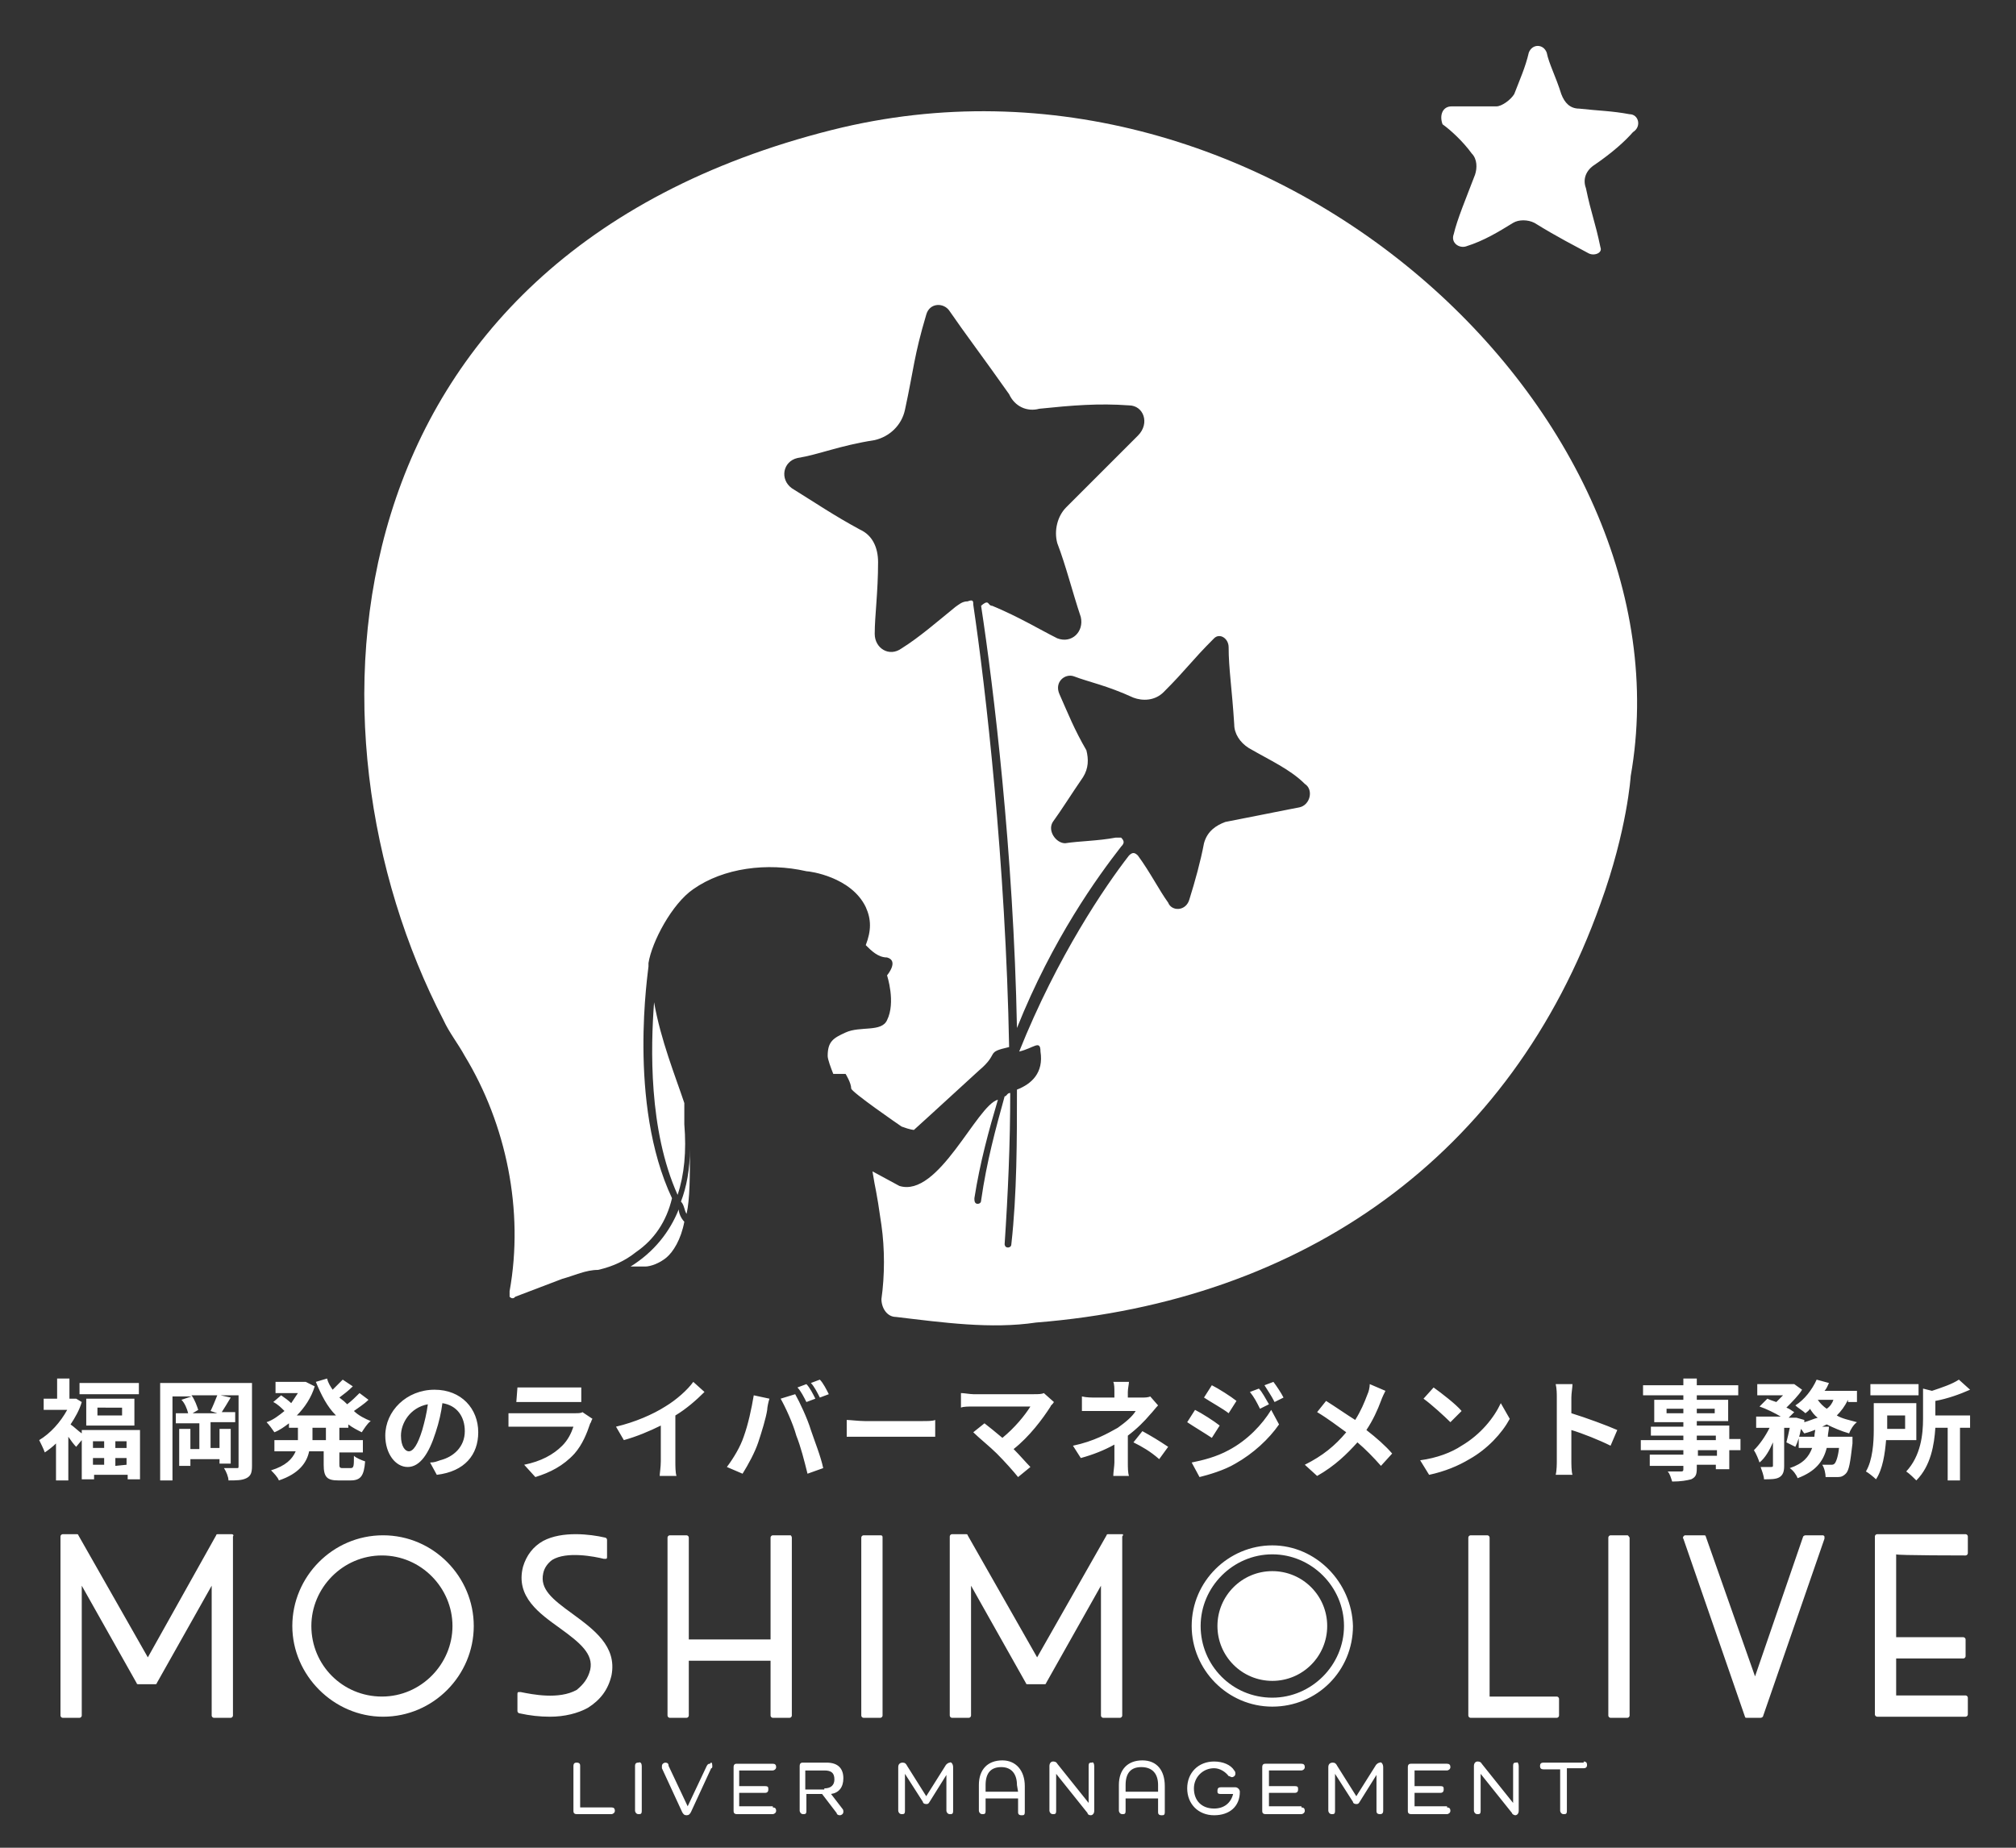
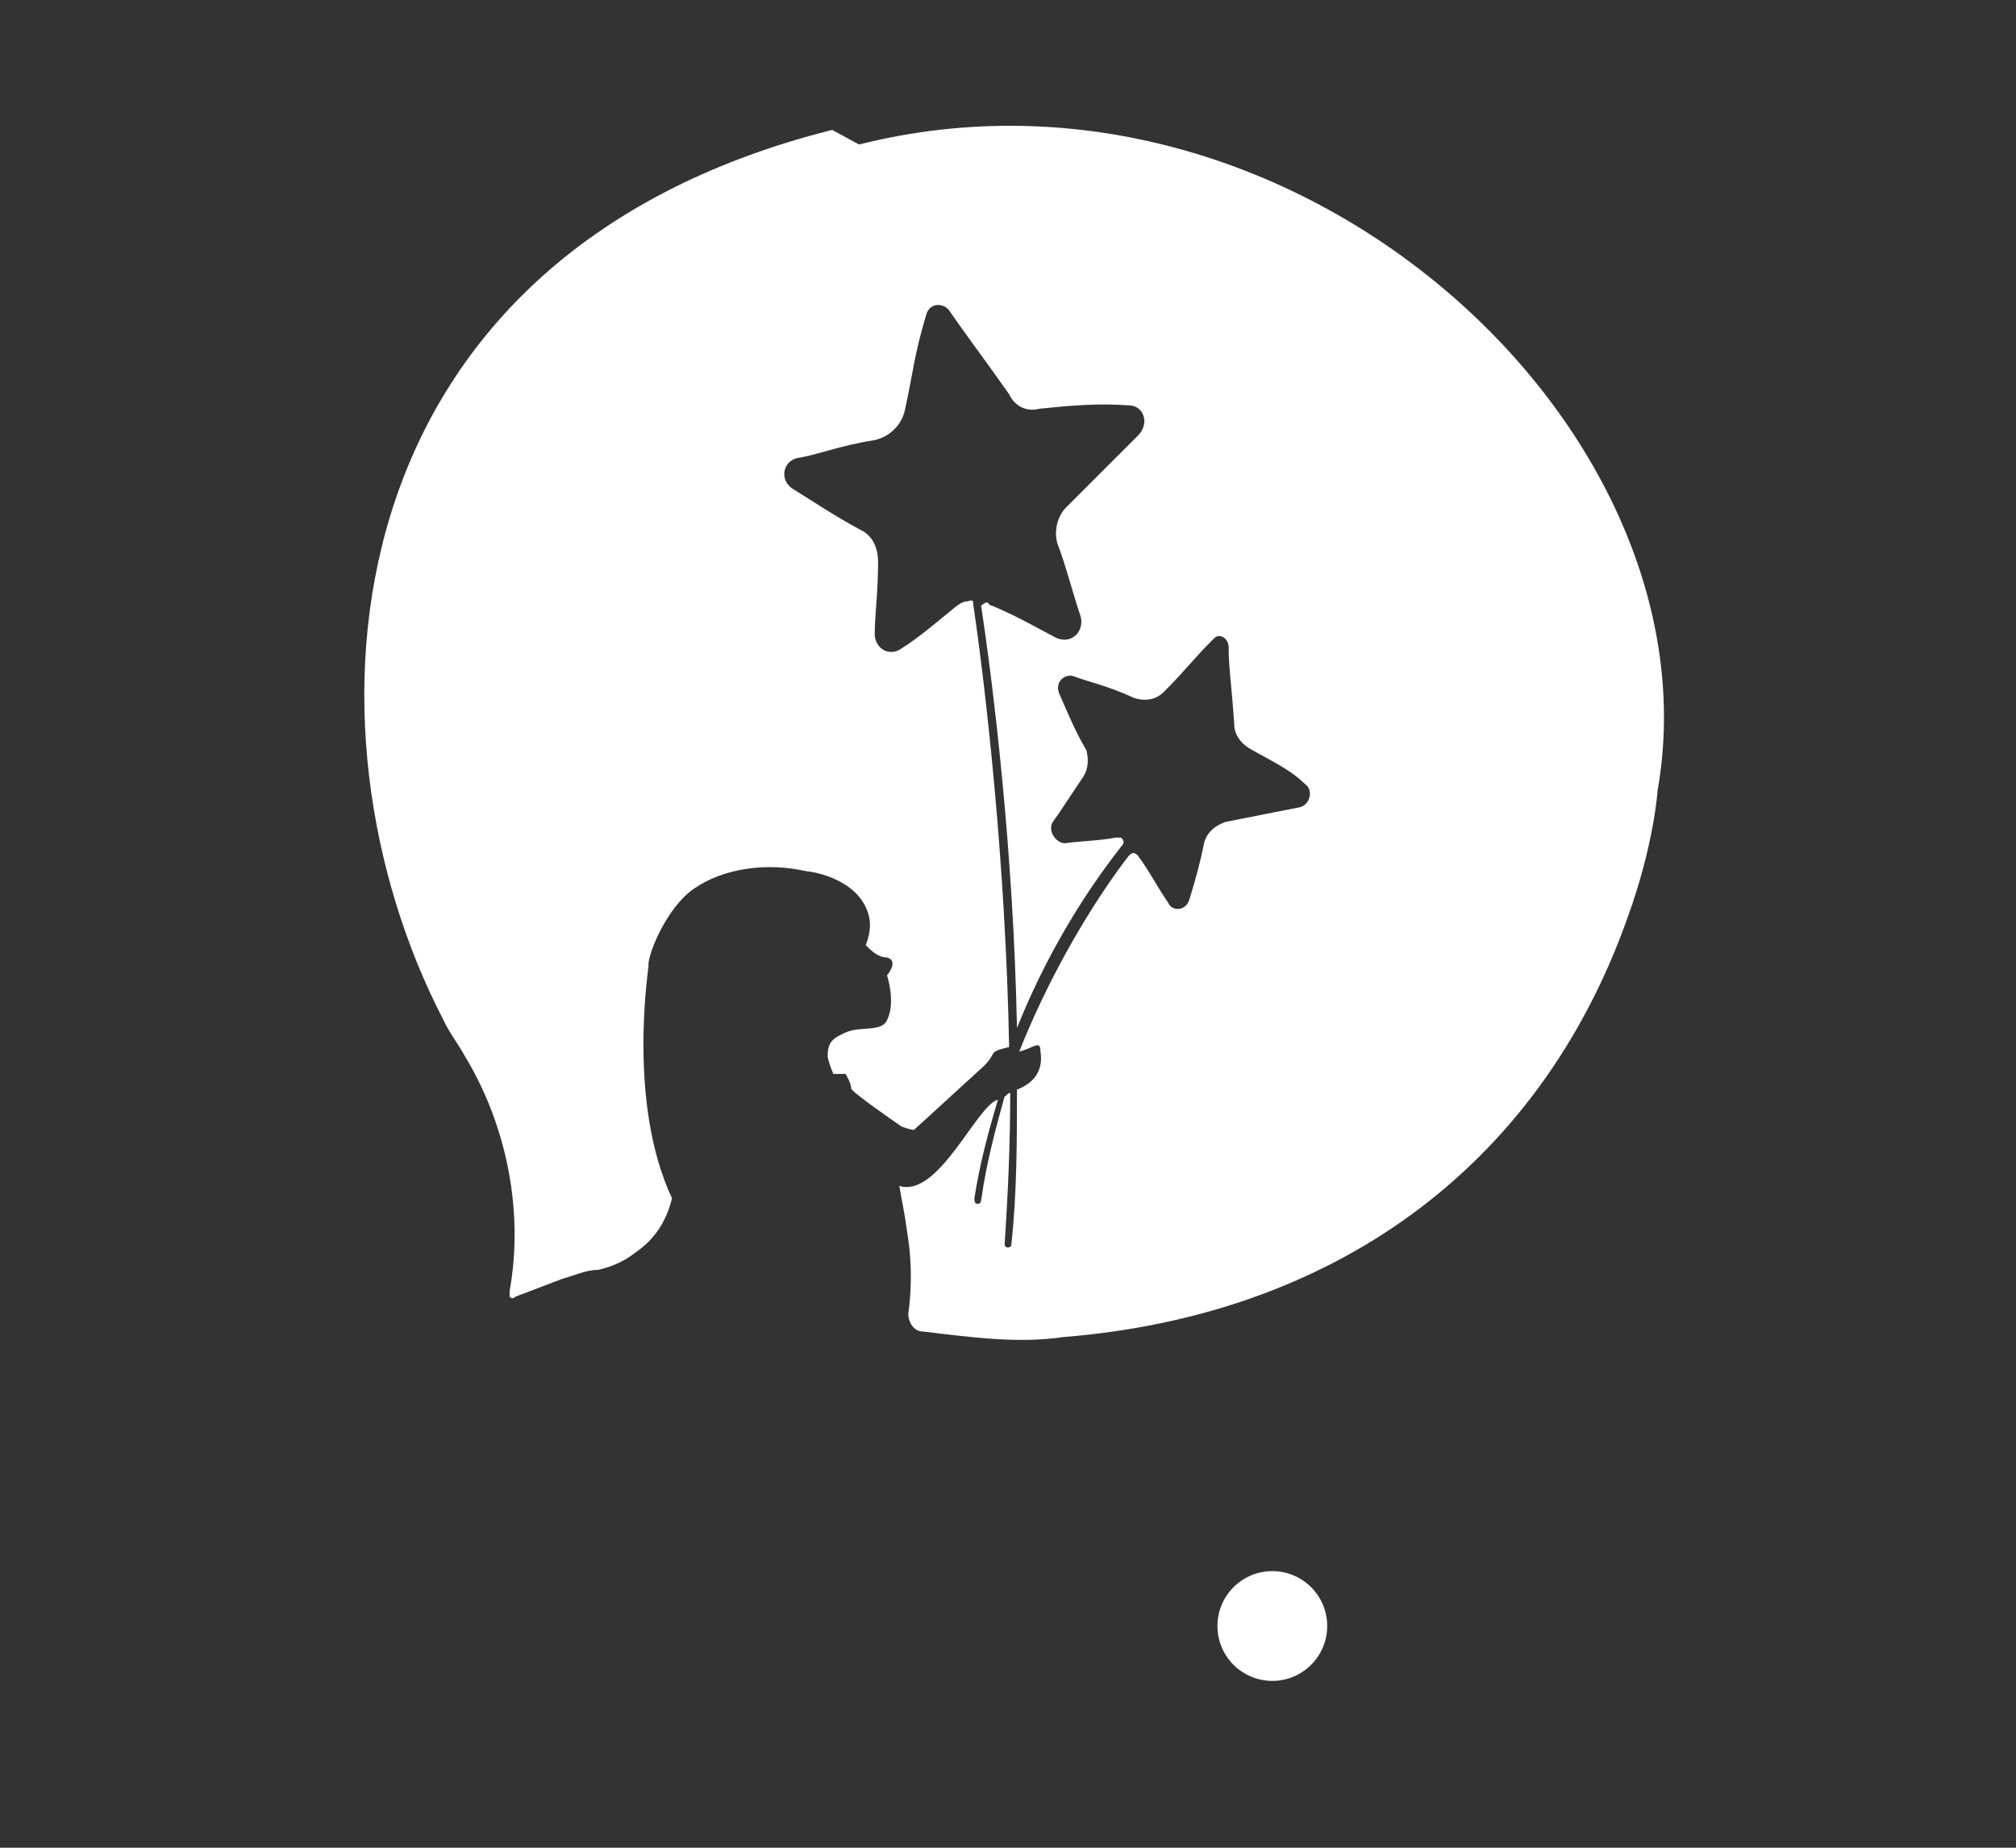
<svg xmlns="http://www.w3.org/2000/svg" version="1.1" id="レイヤー_1" x="0" y="0" viewBox="0 0 180 165" style="enable-background:new 0 0 180 165" xml:space="preserve">
  <rect x="0" y="0" width="180" height="165" fill="#333333" stroke="none" />
  <style>.st0{fill:#fff}</style>
-   <path class="st0" d="M113.6 138c-3.9 0-7.2 3.2-7.2 7.2 0 3.9 3.2 7.2 7.2 7.2s7.2-3.2 7.2-7.2c-.1-3.9-3.3-7.2-7.2-7.2zm0 13.6c-3.6 0-6.4-2.9-6.4-6.4 0-3.5 2.9-6.4 6.4-6.4 3.5 0 6.4 2.9 6.4 6.4 0 3.5-2.9 6.4-6.4 6.4z" />
  <circle class="st0" cx="113.6" cy="145.2" r="4.9" />
-   <path class="st0" d="M34.2 137.1c-4.5 0-8.1 3.7-8.1 8.1 0 4.4 3.7 8.1 8.1 8.1 4.5 0 8.1-3.7 8.1-8.1 0-4.4-3.6-8.1-8.1-8.1zm6.2 8.1c0 3.4-2.8 6.3-6.3 6.3s-6.3-2.8-6.3-6.3c0-3.4 2.8-6.3 6.3-6.3s6.3 2.9 6.3 6.3zM20.7 137h-1.2c-.1 0-.2 0-.2.1L13.2 148 7 137.1c0-.1-.1-.1-.2-.1H5.6c-.1 0-.2.1-.2.2v16c0 .1.1.2.2.2h1.5c.1 0 .2-.1.2-.2v-11.6l4.9 8.7c0 .1.1.1.2.1h1.4c.1 0 .2 0 .2-.1l4.9-8.7v11.6c0 .1.1.2.2.2h1.5c.1 0 .2-.1.2-.2v-16c.1-.1 0-.2-.1-.2zM51.1 144.1c-1.8-1.3-2.9-2.2-2.6-3.6.1-.5.4-.9.8-1.2 1.3-.8 3.8-.3 4.6-.1h.2c.1 0 .1-.1.1-.2v-1.5c0-.1-.1-.2-.2-.2-1.3-.3-3.8-.6-5.5.3-.9.5-1.5 1.3-1.8 2.3-.7 2.7 1.5 4.2 3.3 5.5s3 2.3 2.7 3.7c-.2.8-.6 1.3-1.2 1.8-1.6.9-4 .4-5 .2h-.2c-.1 0-.1.1-.1.2v1.5c0 .1.1.2.2.2.9.2 1.8.3 2.7.3 1.3 0 2.5-.3 3.4-.8 1.1-.7 1.8-1.6 2.1-2.9.5-2.6-1.6-4.1-3.5-5.5zM100.2 137H99c-.1 0-.2 0-.2.1L92.6 148l-6.2-10.9c0-.1-.1-.1-.2-.1H85c-.1 0-.2.1-.2.2v16c0 .1.1.2.2.2h1.5c.1 0 .2-.1.2-.2v-11.6l4.9 8.7c0 .1.1.1.2.1h1.4c.1 0 .2 0 .2-.1l4.9-8.7v11.6c0 .1.1.2.2.2h1.5c.1 0 .2-.1.2-.2v-16c.1-.1.1-.2 0-.2zM70.6 137.1H69c-.1 0-.2.1-.2.2v9.1h-7.3v-9.1c0-.1-.1-.2-.2-.2h-1.5c-.1 0-.2.1-.2.2v15.9c0 .1.1.2.2.2h1.5c.1 0 .2-.1.2-.2v-4.9h7.3v4.9c0 .1.1.2.2.2h1.5c.1 0 .2-.1.2-.2v-15.9c0-.1-.1-.2-.1-.2zM78.6 137.1h-1.5c-.1 0-.2.1-.2.2v15.9c0 .1.1.2.2.2h1.5c.1 0 .2-.1.2-.2v-15.9c0-.1 0-.2-.2-.2zM139 151.5h-6v-14.2c0-.1-.1-.2-.2-.2h-1.5c-.1 0-.2.1-.2.2v15.9c0 .1.1.2.2.2h7.7c.1 0 .2-.1.2-.2v-1.5c0-.1-.1-.2-.2-.2zM145.3 137.1h-1.5c-.1 0-.2.1-.2.2v15.9c0 .1.1.2.2.2h1.5c.1 0 .2-.1.2-.2v-15.9c-.1-.1-.1-.2-.2-.2zM175.5 138.9c.1 0 .2-.1.2-.2v-1.5c0-.1-.1-.2-.2-.2h-7.9c-.1 0-.2.1-.2.2v15.9c0 .1.1.2.2.2h7.9c.1 0 .2-.1.2-.2v-1.5c0-.1-.1-.2-.2-.2h-6.2v-3.3h6c.1 0 .2-.1.2-.2v-1.5c0-.1-.1-.2-.2-.2h-6v-7.4c0 .1 6.2.1 6.2.1zM162.8 137.1h-1.6c-.1 0-.2.1-.2.1l-4.3 12.5-4.4-12.5c0-.1-.1-.1-.2-.1h-1.6c-.1 0-.1 0-.2.1 0 .1-.1.1 0 .2l5.5 15.9c0 .1.1.1.2.1h1.2c.1 0 .2-.1.2-.1l5.5-15.9v-.2l-.1-.1zM54.6 161.4c.2 0 .3.1.3.3 0 .2-.2.3-.3.3h-3.1c-.3 0-.3-.2-.3-.3v-4c0-.3.2-.3.3-.3.3 0 .3.2.3.3v3.7h2.8zM57.3 157.7v4c0 .3-.1.3-.3.3-.2 0-.3-.2-.3-.3v-4c0-.3.2-.3.3-.3.2-.1.3.1.3.3zM63.6 157.7c0 .1 0 .2-.1.2l-1.8 3.9c-.1.2-.2.3-.4.3s-.3-.1-.4-.3l-1.8-3.9v-.2c0-.2.2-.3.3-.3.2 0 .3.1.3.3l1.7 3.6 1.7-3.6c.1-.2.2-.2.3-.2.1-.2.2-.1.2.2zM69 161.4c.2 0 .3.1.3.3 0 .2-.2.3-.3.3h-3.2c-.3 0-.3-.2-.3-.3v-3.9c0-.3.2-.3.3-.3H69c.2 0 .3.1.3.3 0 .2-.2.3-.3.3h-3v1.4h2.3c.3 0 .3.1.3.3 0 .2-.1.3-.3.3H66v1.2h3zM75.2 161.5c.1.1.1.2.1.3 0 .2-.2.3-.3.3-.2 0-.3-.1-.3-.2l-1.3-1.7H72v1.5c0 .3-.1.3-.3.3-.2 0-.3-.2-.3-.3v-4c0-.3.2-.3.3-.3h2.1c1 0 1.5.5 1.5 1.4 0 .8-.4 1.3-1.1 1.4l1 1.3zm-1.6-1.8c.6 0 .9-.3.9-.8 0-.6-.3-.8-.9-.8h-1.7v1.7h1.7zM85.1 157.8v3.9c0 .3-.1.3-.3.3-.2 0-.3-.2-.3-.3v-3.2l-1.5 2.4c-.1.2-.2.2-.3.2-.2 0-.3-.1-.3-.2l-1.6-2.5v3.3c0 .3-.1.3-.3.3-.2 0-.3-.2-.3-.3v-3.9c0-.3.2-.4.4-.4s.3.1.4.3l1.7 2.7 1.7-2.7c.1-.2.3-.3.4-.3.1-.1.3.1.3.4zM91.5 159.5v2.3c0 .3-.1.3-.3.3-.3 0-.3-.2-.3-.3v-1.2H88v1.1c0 .3-.1.3-.3.3-.2 0-.3-.2-.3-.3v-2.3c0-1.4.8-2.2 2.1-2.2 1.2 0 2 .9 2 2.3zm-.7-.1c0-1-.5-1.6-1.4-1.6-.9 0-1.4.5-1.4 1.6v.6h2.9l-.1-.6zM97.7 157.7v4c0 .3-.2.4-.3.4-.2 0-.3-.1-.3-.2l-2.8-3.5v3.3c0 .3-.1.3-.3.3s-.3-.2-.3-.3v-4c0-.3.2-.4.3-.4s.3 0 .4.2l2.8 3.5v-3.3c0-.3.1-.3.3-.3.1-.1.2.1.2.3zM104 159.5v2.3c0 .3-.1.3-.3.3-.3 0-.3-.2-.3-.3v-1.2h-2.9v1.1c0 .3-.1.3-.3.3-.2 0-.3-.2-.3-.3v-2.3c0-1.4.8-2.2 2.1-2.2s2 .9 2 2.3zm-.6-.1c0-1-.5-1.6-1.5-1.6-.9 0-1.4.5-1.4 1.6v.6h2.9v-.6zM110.7 160c0 1.3-.9 2.1-2.3 2.1s-2.4-1-2.4-2.4 1-2.4 2.4-2.4c.8 0 1.5.3 1.8.8.1.1.1.2.1.3 0 .2-.2.3-.3.3-.1 0-.2-.1-.3-.1-.3-.4-.8-.7-1.3-.7-1 0-1.8.8-1.8 1.8 0 1.1.7 1.8 1.8 1.8.9 0 1.5-.5 1.7-1.3H109c-.3 0-.3-.1-.3-.3 0-.2.1-.3.3-.3h1.3c.2 0 .4.2.4.4zM116.2 161.4c.2 0 .3.1.3.3 0 .2-.2.3-.3.3H113c-.3 0-.3-.2-.3-.3v-3.9c0-.3.2-.3.3-.3h3.2c.2 0 .3.1.3.3 0 .2-.2.3-.3.3h-2.9v1.4h2.3c.3 0 .3.1.3.3 0 .2-.1.3-.3.3h-2.3v1.2h2.9zM123.5 157.8v3.9c0 .3-.2.3-.3.3-.3 0-.3-.2-.3-.3v-3.2l-1.5 2.4c-.1.2-.2.2-.3.2-.2 0-.3-.1-.3-.2l-1.6-2.5v3.3c0 .3-.1.3-.3.3-.2 0-.3-.2-.3-.3v-3.9c0-.3.2-.4.4-.4s.3.1.4.3l1.7 2.7 1.7-2.7c.1-.2.3-.3.4-.3.1-.1.3.1.3.4zM129.2 161.4c.2 0 .3.1.3.3 0 .2-.2.3-.3.3H126c-.3 0-.3-.2-.3-.3v-3.9c0-.3.2-.3.3-.3h3.2c.2 0 .3.1.3.3 0 .2-.2.3-.3.3h-2.9v1.4h2.3c.3 0 .3.1.3.3 0 .2-.1.3-.3.3h-2.3v1.2h2.9zM135.6 157.7v4c0 .3-.2.4-.3.4s-.3-.1-.3-.2l-2.8-3.5v3.3c0 .3-.1.3-.3.3-.2 0-.3-.2-.3-.3v-4c0-.3.2-.4.3-.4s.3 0 .4.2l2.8 3.5v-3.3c0-.3.1-.3.3-.3.1-.1.2.1.2.3zM141.4 157.3c.2 0 .3.1.3.3 0 .2-.1.3-.3.3h-1.5v3.8c0 .3-.1.3-.3.3-.2 0-.3-.2-.3-.3V158h-1.5c-.2 0-.3-.1-.3-.3 0-.2.1-.3.3-.3h3.6zM7.3 127.7h5.2v4.4h-1.1v-.4h-3v.4H7.3v-3.5l-.5.6c-.2-.2-.5-.6-.7-.9v3.9H5v-3.3c-.3.3-.7.6-1 .8-.1-.3-.4-.9-.5-1.1 1-.6 1.9-1.6 2.5-2.7H3.9v-1h1.2v-1.8h1.1v1.8H6.8l.5.3c-.2.7-.6 1.4-1 2 .3.2.7.6 1 .8v-.3zm5.1-4.2v1H7.1v-1h5.3zm-.4 1.4v2.4H7.7v-2.4H12zm-3.7 3.8v.6h1v-.6h-1zm0 2.1h1v-.6h-1v.6zm2.6-5.1H8.7v.7h2.2v-.7zm.4 3h-1v.6h1v-.6zm0 2.1v-.6h-1v.7l1-.1zM22.5 130.9c0 .6-.1.9-.5 1.1s-.9.2-1.6.2c0-.3-.2-.8-.4-1.1h1.1c.2 0 .2 0 .2-.2v-6.3h-1.6l.9.2c-.3.5-.6 1-.8 1.3H21v.9h-2.2v2.3h.8v-1.7h1v3.1h-1v-.4H17v.6h-1v-3.3h1v1.8h.8v-2.3h-2.1v-.9h1.1c-.1-.4-.3-.9-.6-1.2l.9-.3h-1.7v7.5h-1.1v-8.7h8.2v7.4zm-3.7-4.9c.2-.4.4-.9.6-1.4h-2.3c.3.4.5 1 .6 1.3l-.5.3h2.2l-.6-.2zM30.3 127.5v1.1h2.1v1.1h-2.1v1c0 .3 0 .4.3.4h.7c.3 0 .3-.2.3-1.1.2.2.7.4 1 .5-.1 1.3-.4 1.7-1.3 1.7h-1.1c-1 0-1.3-.3-1.3-1.4v-1.2h-1.3c-.2 1-.9 2-2.7 2.6-.1-.3-.5-.7-.7-.9 1.3-.4 1.9-1 2.2-1.7h-1.9v-1h2.1v-1.1h-.8v-.4c-.4.3-.8.6-1.3.8-.2-.3-.5-.7-.7-.9.6-.2 1.1-.6 1.6-1-.3-.3-.6-.6-1-.8l.7-.6c.3.2.7.5.9.7l.6-.9h-2v-1h2.7l.8.4c-.3 1-.9 1.9-1.6 2.6H30c-.8-.8-1.3-1.8-1.8-3l1-.3c.1.4.3.7.5 1l.9-.9.9.6c-.4.4-.8.7-1.2 1 .4.3.5.4.7.6.4-.3.8-.7 1.1-1l.8.6c-.4.4-.9.7-1.3 1 .4.4 1 .7 1.5.9-.3.2-.6.7-.8 1-.4-.2-.8-.4-1.2-.7v.3h-.8zm-1.2 0h-1.2v1.1h1.2v-1.1zM38.4 130.6c.4 0 .6-.1.9-.2 1.2-.3 2.2-1.2 2.2-2.6 0-1.3-.7-2.3-2-2.5-.1.8-.3 1.7-.6 2.6-.6 1.9-1.4 3.1-2.5 3.1s-2-1.2-2-2.8c0-2.2 1.9-4.1 4.4-4.1 2.4 0 3.9 1.7 3.9 3.8 0 2-1.2 3.5-3.7 3.8l-.6-1.1zm-.7-2.9c.2-.7.4-1.5.5-2.3-1.6.3-2.4 1.7-2.4 2.8 0 1 .4 1.4.7 1.4.4 0 .8-.6 1.2-1.9zM52.9 126.7c-.1.1-.1.3-.2.4-.3.9-.7 1.9-1.4 2.7-1 1.1-2.2 1.7-3.5 2.1l-1-1.1c1.5-.3 2.6-.9 3.4-1.7.5-.5.8-1.1 1-1.7H45.4v-1.2h5.9c.3 0 .6 0 .7-.1l.9.6zm-6.7-2.8h5.7v1.3H46.1l.1-1.3zM60.3 130.5c0 .4 0 1 .1 1.3h-1.5c0-.2.1-.8.1-1.3v-3.2c-1 .5-2.2 1-3.3 1.3l-.7-1.2c1.7-.4 3.3-1.1 4.4-1.8 1-.6 2-1.5 2.5-2.2l1 .9c-.7.7-1.6 1.5-2.6 2.1v4.1zM67.3 124.6l1.4.3c-.1.3-.2.8-.2 1-.1.7-.5 2-.8 2.9-.3.9-.9 2-1.4 2.8l-1.4-.6c.6-.8 1.2-1.8 1.5-2.7.4-1.1.7-2.5.9-3.7zm2.4.3 1.3-.4c.4.7 1.1 2.2 1.4 3.2.3.9.9 2.4 1.1 3.4l-1.4.5c-.3-1.2-.6-2.4-1-3.4-.3-1.1-1-2.6-1.4-3.3zm3.1 0-.8.3c-.2-.4-.5-1-.8-1.3l.8-.3c.3.3.6.9.8 1.3zm1.2-.4-.8.3c-.2-.4-.5-1-.8-1.3l.8-.3c.3.3.6.9.8 1.3zM75.6 126.8c.3 0 1.1.1 1.6.1h5.2c.4 0 .9 0 1.1-.1v1.5h-7.9v-1.5zM94.1 125.2c-.1.2-.3.3-.3.4-.7 1.1-1.9 2.7-3.3 3.8.6.6 1.1 1.2 1.5 1.6l-1.1.9c-.4-.5-1.2-1.4-1.9-2.1-.6-.6-1.6-1.4-2.1-1.9l1-.8c.4.3 1 .8 1.6 1.3 1.1-.9 2-2 2.5-2.8h-5.1c-.4 0-.9 0-1.1.1v-1.3c.3 0 .8.1 1.1.1h5.4c.4 0 .7 0 .9-.1l.9.8zM103.4 125.5c-.2.2-.5.6-.7.8-.5.6-1.2 1.3-2 1.9v2.4c0 .4 0 .9.1 1.2h-1.4c0-.3.1-.9.1-1.2V129c-.9.5-1.9.9-3 1.2l-.7-1.1c1.9-.4 3.1-1.1 4-1.6.7-.5 1.3-1 1.6-1.5h-4.8v-1.3c.4.1.9.1 1.2.1h1.7v-.5c0-.3 0-.7-.1-.9h1.4c0 .2-.1.6-.1.9v.5h1.2c.3 0 .6 0 .8-.1l.7.8zm-1.4 2.3c.9.5 1.4.8 2.3 1.4l-.8 1.1c-.8-.7-1.5-1.1-2.3-1.5l.8-1zM108.9 127.3l-.7 1.1c-.6-.4-1.6-1-2.2-1.4l.7-1.1c.6.3 1.7 1 2.2 1.4zm.8 2.2c1.7-.9 3-2.3 3.8-3.6l.7 1.3c-.9 1.3-2.3 2.6-3.9 3.5-1 .6-2.4 1-3.2 1.2l-.7-1.3c1-.2 2.2-.5 3.3-1.1zm.7-4.4-.7 1.1c-.5-.4-1.6-1-2.2-1.4l.7-1.1c.6.3 1.7 1 2.2 1.4zm2.9.3-.8.4c-.3-.6-.5-1-.9-1.5l.8-.3c.3.3.6.9.9 1.4zm1.3-.6-.8.4c-.3-.6-.6-1-.9-1.5l.8-.3c.3.4.7 1 .9 1.4zM123.7 124.2c-.1.2-.3.6-.4.9-.3.8-.7 1.7-1.3 2.6.9.7 1.7 1.4 2.3 2.1l-1 1.1c-.7-.8-1.4-1.5-2.1-2.1-.9 1-2 2.1-3.6 3l-1.1-1c1.6-.8 2.7-1.7 3.7-2.9-.7-.5-1.6-1.2-2.6-1.8l.8-1c.8.5 1.8 1.2 2.6 1.7.5-.8.8-1.5 1.1-2.3.1-.2.2-.6.2-.9l1.4.6zM130.5 129.1c1.7-1 2.9-2.5 3.5-3.8l.8 1.4c-.7 1.3-2 2.7-3.6 3.6-1 .6-2.2 1.1-3.6 1.4l-.8-1.3c1.5-.2 2.8-.7 3.7-1.3zm0-3.1-1 1c-.5-.5-1.7-1.6-2.4-2.1l.9-1c.7.5 2 1.5 2.5 2.1zM143.8 129.1c-1-.5-2.5-1.1-3.5-1.4v2.7c0 .3 0 1 .1 1.3h-1.5c.1-.4.1-1 .1-1.3v-5.6c0-.3 0-.8-.1-1.2h1.5c0 .3-.1.8-.1 1.2v1.4c1.3.4 3.2 1.1 4.1 1.5l-.6 1.4zM155.4 129.5h-1v1.7h-1.2v-.4h-1.7v.3c0 .6-.1.8-.5 1-.4.1-.9.2-1.7.2-.1-.3-.2-.7-.4-.9h1.2c.2 0 .2-.1.2-.2v-.3h-3v-1h3v-.4h-3.8v-.9h3.8v-.4h-2.9v-.8h2.9v-.4h-2.6v-2h2.6v-.4h-3.6v-.9h3.6v-.6h1.2v.6h3.7v.9h-3.7v.4h2.8v1.9h-2.8v.4h2.9v1.2h1v1zm-5.1-3.3v-.4h-1.5v.4h1.5zm1.2-.4v.4h1.6v-.4h-1.6zm0 2.8h1.7v-.4h-1.7v.4zm1.8.9h-1.7v.5h1.7v-.5zM165 125c-.3.6-.6 1-1 1.4.5.3 1.1.4 1.8.6-.3.2-.6.7-.7 1-.7-.2-1.4-.5-2-.8-.6.3-1.2.6-2 .8-.1-.1-.2-.3-.3-.4-.1.6-.3 1.2-.5 1.6l-.8-.4c.1-.4.2-.8.3-1.3h-.5v3.4c0 .5-.1.8-.4 1-.3.2-.8.2-1.4.2 0-.3-.2-.8-.3-1.1h.9c.1 0 .2 0 .2-.1v-2.1c-.3.7-.7 1.4-1.2 1.8-.1-.3-.3-.8-.5-1.1.5-.5 1-1.2 1.4-2h-1.2v-1h2.2c-.5-.3-1.3-.7-1.9-.9l.7-.7c.2.1.5.2.8.3l.6-.6h-2.3v-1H160.2l.7.5c-.3.5-.9 1.1-1.4 1.6.3.1.5.3.7.4l-.5.5h.7l.7.2v.2c.4-.1.8-.3 1.2-.4-.3-.2-.5-.5-.7-.8-.1.2-.3.3-.4.4-.2-.2-.7-.5-.9-.7.8-.5 1.5-1.4 1.9-2.3l1.1.3c-.1.2-.2.5-.4.7h2.9v1h-.8v-.2zm.4 3.5v.4c-.2 1.7-.3 2.4-.6 2.7-.2.2-.4.3-.7.3H163c0-.3-.1-.8-.3-1.1h.8c.1 0 .2 0 .3-.1s.3-.5.4-1.4h-1.1c-.3 1.2-1 2.1-2.6 2.7-.1-.3-.4-.7-.7-.9 1.2-.4 1.7-1 2-1.8h-1.2v-1h1.4c0-.3.1-.6.1-.9h1.2c0 .3-.1.6-.1.9h2.2v.2zm-3.1-3.5c.2.3.5.6.8.8.3-.2.5-.5.6-.8h-1.4zM168.4 128.6c-.1 1.2-.3 2.6-.9 3.5-.2-.2-.7-.6-.9-.7.6-1 .7-2.6.7-3.7v-2.4h3.8v3.3h-2.7zm2.9-4H167v-1h4.3v1zm-2.8 1.8v1.2h1.6v-1.2h-1.6zm7.4 1.1h-.9v4.7h-1.1v-4.7h-1.1c-.1 1.5-.4 3.4-1.7 4.7-.2-.2-.6-.6-.9-.8 1.3-1.4 1.5-3.3 1.5-4.7V124l.8.2c.9-.3 1.8-.6 2.4-1l1 .9c-.9.4-2 .8-3.1 1v1.3h3.1v1.1zM131.4 13.7c.5.5.5 1.3.3 1.9-.8 2.1-1.6 4-1.9 5.3-.3.8.5 1.3 1.1 1.1 1.6-.5 2.9-1.3 4.2-2.1.5-.3 1.3-.3 1.9 0 2.1 1.3 3.7 2.1 4.8 2.7.5.3 1.3 0 1.1-.5-.5-2.4-.8-2.9-1.3-5.3-.3-.8 0-1.6.8-2.1 1.6-1.1 2.7-2.1 3.4-2.9.8-.5.5-1.6-.3-1.6-1.6-.3-2.7-.3-4.5-.5-.8 0-1.3-.5-1.6-1.3-.5-1.6-1.1-2.7-1.3-3.7-.3-.8-1.3-.8-1.6 0-.3 1.3-.8 2.4-1.3 3.7-.3.5-1.1 1.1-1.6 1.1h-4c-.8 0-1.1.8-.8 1.6.7.5 1.8 1.5 2.6 2.6zM60.8 107.3c.3.3.3.8.5 1.1.3-1.3.3-3.4.3-5.8 0 1.8-.3 3.4-.8 4.7zM56.3 113.1h1.3c.5 0 1.3-.3 1.9-.8s1.3-1.6 1.6-3.2c-.3-.3-.5-.8-.5-1.1-.8 2-2.2 3.8-4.3 5.1zM61.1 100.4v-1.9c-.8-2.4-2.1-5.6-2.7-9-.3 4-.5 11.4 2.1 17.2.6-1.8.8-3.9.6-6.3z" />
-   <path class="st0" d="M74.3 11.6C29 23 26.1 65.1 39.6 91.1c.5 1.1 1.3 2.1 1.9 3.2 3.7 6.1 5.3 13.8 4 21v.5c.3.3.5 0 .5 0l4.2-1.6c1.1-.3 2.1-.8 3.2-.8 1.3-.3 2.4-.8 3.4-1.6 1.6-1.1 2.7-2.7 3.2-4.8-4-8.5-2.1-20.4-2.1-20.7V86c.3-1.9 2.1-5.3 4-6.6 2.7-1.9 6.6-2.4 10.1-1.6.3 0 4 .5 5.3 3.2.5 1.1.5 2.1 0 3.4.5.5 1.1 1.1 1.9 1.1 1.1.3 0 1.6 0 1.6s.8 2.4 0 4c-.5 1.1-2.4.5-3.7 1.1-1.1.5-1.6.8-1.6 2.1 0 .3.3 1.1.5 1.6h1.1s.5.8.5 1.3c0 .3 4.2 3.2 4.5 3.4.8.3 1.1.3 1.1.3s2.1-1.9 5.8-5.3c1.9-1.6.5-1.6 2.7-2.1-.3-16.4-2.1-32.1-3.2-39.5 0-.3 0-.5-.5-.3-.5 0-.8.3-1.1.5-1.6 1.3-3.2 2.7-4.8 3.7-1.1.8-2.4 0-2.4-1.3 0-1.6.3-3.7.3-6.4 0-1.3-.5-2.4-1.6-2.9-2.4-1.3-4-2.4-6.1-3.7-1.1-.8-.8-2.4.5-2.7 1.9-.3 3.7-1.1 6.9-1.6 1.3-.3 2.4-1.3 2.7-2.7.8-3.7.8-4.8 1.9-8.5.3-1.1 1.6-1.1 2.1-.3 1.3 1.9 2.9 4 5.3 7.4.5 1.1 1.6 1.6 2.7 1.3 2.9-.3 5.3-.5 8-.3 1.3 0 1.9 1.6.8 2.7l-6.4 6.4c-.8.8-1.1 2.1-.8 3.2.8 2.1 1.3 4.2 2.1 6.6.3 1.3-.8 2.4-2.1 1.9-1.6-.8-3.4-1.9-5.8-2.9-.3 0-.3-.3-.5-.3s-.5.3-.5.3c1.1 7.2 2.9 22 3.2 37.7 3.2-8 7.2-13.5 9.3-16.2.3-.3.3-.5 0-.8h-.5c-1.6.3-3.2.3-4.5.5-.8 0-1.6-1.1-1.1-1.9.8-1.1 1.6-2.4 2.7-4 .5-.8.5-1.6.3-2.4-1.1-1.9-1.6-3.2-2.4-5-.5-1.1.5-1.9 1.3-1.6 1.3.5 2.9.8 5.3 1.9.8.3 1.9.3 2.7-.5 2.1-2.1 2.4-2.7 4.5-4.8.5-.5 1.3 0 1.3.8 0 1.9.3 3.7.5 6.9 0 .8.5 1.6 1.3 2.1 1.9 1.1 3.7 1.9 5 3.2.8.5.5 1.9-.5 2.1-1.6.3-4 .8-6.6 1.3-.8.3-1.6.8-1.9 1.9-.3 1.6-.8 3.4-1.3 5-.3 1.1-1.6 1.1-1.9.3-.8-1.1-1.6-2.7-2.7-4.2-.3-.3-.5-.3-.8 0-2.1 2.7-6.4 9-9.8 17.5 1.3-.3 1.9-1.1 1.9 0 .3 1.9-.8 2.9-2.1 3.4 0 4.5 0 9.3-.5 13.8 0 .3-.3.3-.3.3-.3 0-.3-.3-.3-.3.3-4.5.5-9 .5-13.5-.3 0-.3.3-.5.3-.8 2.9-1.6 5.8-2.1 9.3 0 .3-.3.3-.3.3-.3 0-.3-.3-.3-.5.5-3.2 1.3-6.1 2.1-8.8-1.9.5-5.3 8.8-8.8 7.7l-2.4-1.3c.3 1.9.3 1.3.8 4.8.3 2.1.3 4.5 0 6.6 0 .8.5 1.6 1.3 1.6 4.2.5 8.5 1.1 12.5.5 23.9-1.9 42.4-14.9 50.4-37.4 2.4-6.6 2.7-11.4 2.7-11.4 5.7-32.3-32.3-67.5-71.3-57.7z" />
+   <path class="st0" d="M74.3 11.6C29 23 26.1 65.1 39.6 91.1c.5 1.1 1.3 2.1 1.9 3.2 3.7 6.1 5.3 13.8 4 21v.5c.3.3.5 0 .5 0l4.2-1.6c1.1-.3 2.1-.8 3.2-.8 1.3-.3 2.4-.8 3.4-1.6 1.6-1.1 2.7-2.7 3.2-4.8-4-8.5-2.1-20.4-2.1-20.7V86c.3-1.9 2.1-5.3 4-6.6 2.7-1.9 6.6-2.4 10.1-1.6.3 0 4 .5 5.3 3.2.5 1.1.5 2.1 0 3.4.5.5 1.1 1.1 1.9 1.1 1.1.3 0 1.6 0 1.6s.8 2.4 0 4c-.5 1.1-2.4.5-3.7 1.1-1.1.5-1.6.8-1.6 2.1 0 .3.3 1.1.5 1.6h1.1s.5.8.5 1.3c0 .3 4.2 3.2 4.5 3.4.8.3 1.1.3 1.1.3s2.1-1.9 5.8-5.3c1.9-1.6.5-1.6 2.7-2.1-.3-16.4-2.1-32.1-3.2-39.5 0-.3 0-.5-.5-.3-.5 0-.8.3-1.1.5-1.6 1.3-3.2 2.7-4.8 3.7-1.1.8-2.4 0-2.4-1.3 0-1.6.3-3.7.3-6.4 0-1.3-.5-2.4-1.6-2.9-2.4-1.3-4-2.4-6.1-3.7-1.1-.8-.8-2.4.5-2.7 1.9-.3 3.7-1.1 6.9-1.6 1.3-.3 2.4-1.3 2.7-2.7.8-3.7.8-4.8 1.9-8.5.3-1.1 1.6-1.1 2.1-.3 1.3 1.9 2.9 4 5.3 7.4.5 1.1 1.6 1.6 2.7 1.3 2.9-.3 5.3-.5 8-.3 1.3 0 1.9 1.6.8 2.7l-6.4 6.4c-.8.8-1.1 2.1-.8 3.2.8 2.1 1.3 4.2 2.1 6.6.3 1.3-.8 2.4-2.1 1.9-1.6-.8-3.4-1.9-5.8-2.9-.3 0-.3-.3-.5-.3s-.5.3-.5.3c1.1 7.2 2.9 22 3.2 37.7 3.2-8 7.2-13.5 9.3-16.2.3-.3.3-.5 0-.8h-.5c-1.6.3-3.2.3-4.5.5-.8 0-1.6-1.1-1.1-1.9.8-1.1 1.6-2.4 2.7-4 .5-.8.5-1.6.3-2.4-1.1-1.9-1.6-3.2-2.4-5-.5-1.1.5-1.9 1.3-1.6 1.3.5 2.9.8 5.3 1.9.8.3 1.9.3 2.7-.5 2.1-2.1 2.4-2.7 4.5-4.8.5-.5 1.3 0 1.3.8 0 1.9.3 3.7.5 6.9 0 .8.5 1.6 1.3 2.1 1.9 1.1 3.7 1.9 5 3.2.8.5.5 1.9-.5 2.1-1.6.3-4 .8-6.6 1.3-.8.3-1.6.8-1.9 1.9-.3 1.6-.8 3.4-1.3 5-.3 1.1-1.6 1.1-1.9.3-.8-1.1-1.6-2.7-2.7-4.2-.3-.3-.5-.3-.8 0-2.1 2.7-6.4 9-9.8 17.5 1.3-.3 1.9-1.1 1.9 0 .3 1.9-.8 2.9-2.1 3.4 0 4.5 0 9.3-.5 13.8 0 .3-.3.3-.3.3-.3 0-.3-.3-.3-.3.3-4.5.5-9 .5-13.5-.3 0-.3.3-.5.3-.8 2.9-1.6 5.8-2.1 9.3 0 .3-.3.3-.3.3-.3 0-.3-.3-.3-.5.5-3.2 1.3-6.1 2.1-8.8-1.9.5-5.3 8.8-8.8 7.7c.3 1.9.3 1.3.8 4.8.3 2.1.3 4.5 0 6.6 0 .8.5 1.6 1.3 1.6 4.2.5 8.5 1.1 12.5.5 23.9-1.9 42.4-14.9 50.4-37.4 2.4-6.6 2.7-11.4 2.7-11.4 5.7-32.3-32.3-67.5-71.3-57.7z" />
</svg>